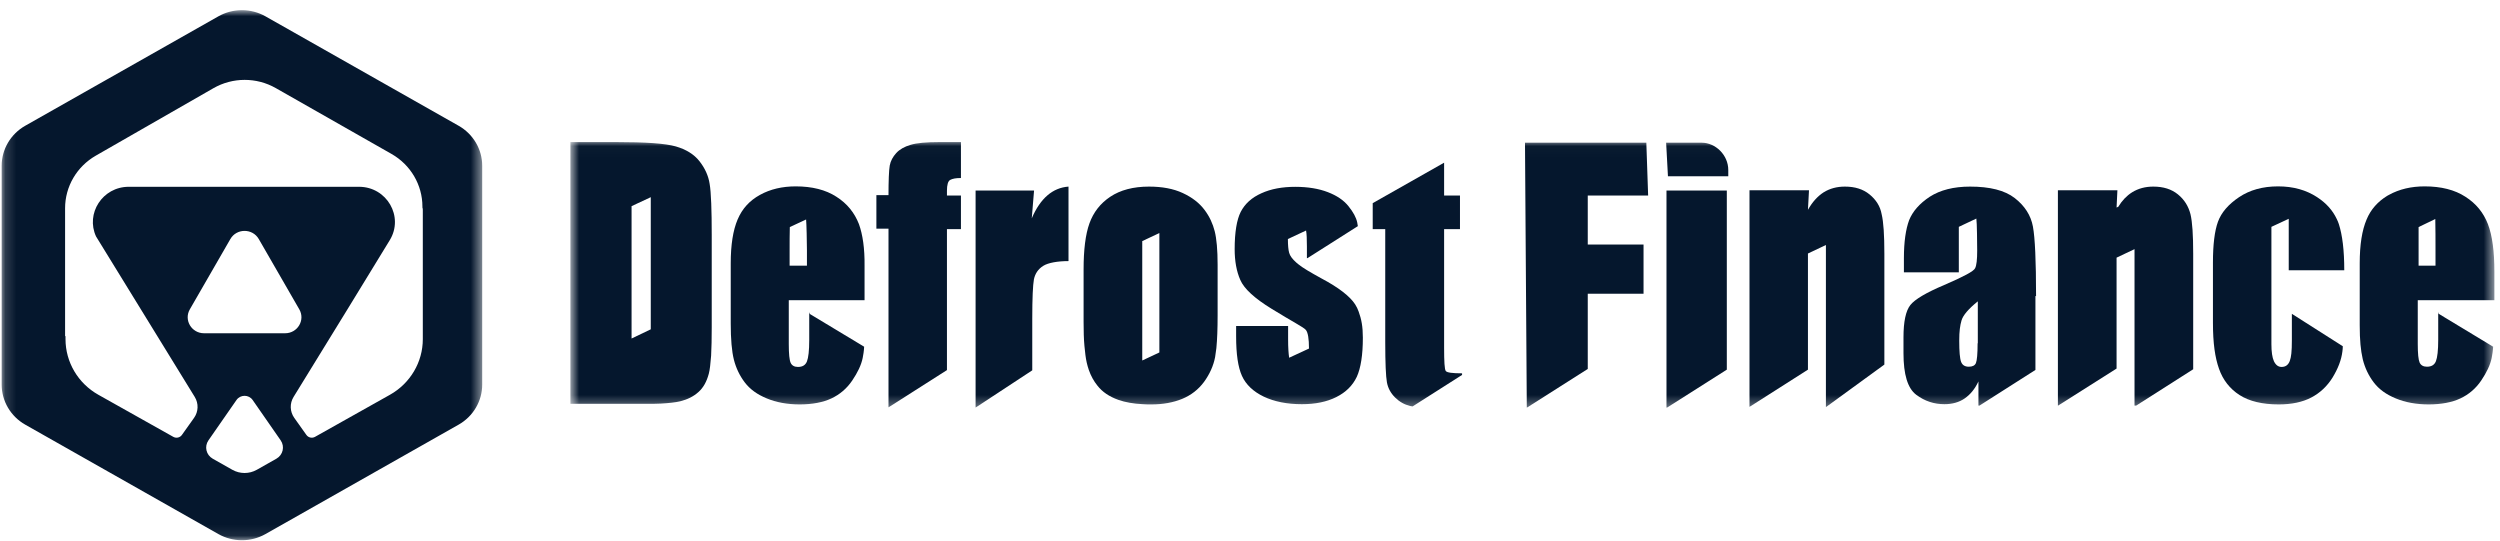
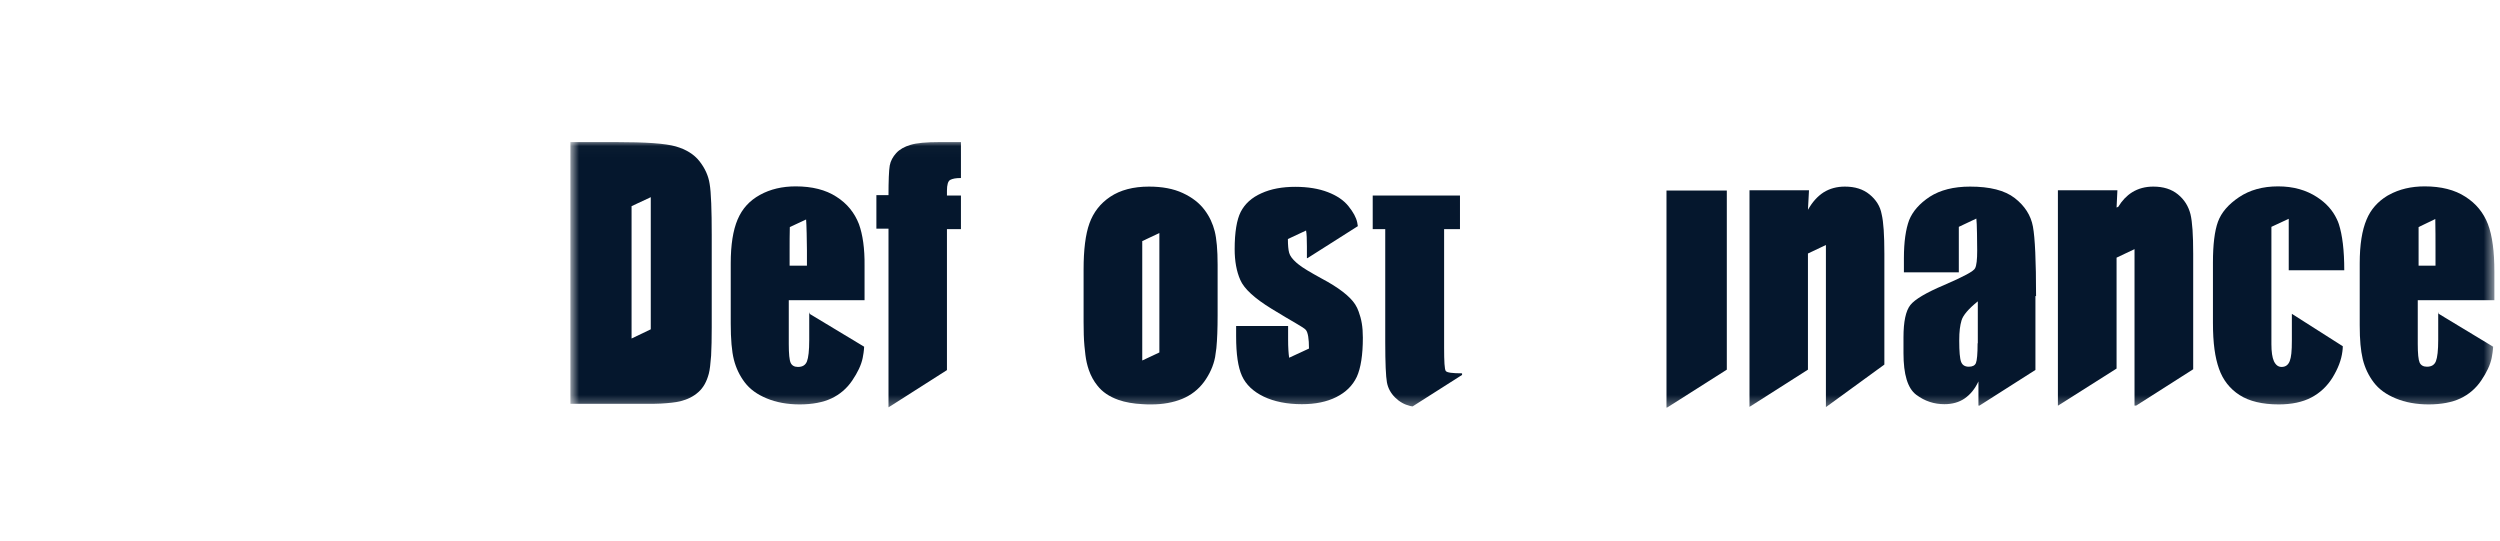
<svg xmlns="http://www.w3.org/2000/svg" width="231" height="50" viewBox="0 0 231 50" fill="none">
  <g clip-path="url(#clip0_273_41)">
    <mask id="mask0_273_41" style="mask-type:luminance" maskUnits="userSpaceOnUse" x="0" y="0" width="45" height="50">
-       <path d="M44.556 0.939H0.153V49.918H44.556V0.939Z" fill="white" />
-     </mask>
+       </mask>
    <g mask="url(#mask0_273_41)">
      <path fill-rule="evenodd" clip-rule="evenodd" d="M0.153 35.535V15.322C0.153 13.793 0.986 12.383 2.332 11.619L20.175 1.512C21.522 0.748 23.187 0.748 24.534 1.512L42.376 11.619C43.723 12.383 44.556 13.793 44.556 15.322V35.535C44.556 37.064 43.723 38.474 42.376 39.238L24.534 49.345C23.187 50.109 21.522 50.109 20.175 49.345L2.332 39.238C0.986 38.474 0.153 37.064 0.153 35.535ZM25.482 8.14L36.175 14.223C37.943 15.229 39.032 17.084 39.032 19.09V19.176C39.055 19.239 39.068 19.309 39.068 19.385V31.337C39.068 33.461 37.909 35.422 36.031 36.477L29.107 40.365C28.836 40.517 28.492 40.441 28.313 40.19L27.191 38.612C26.782 38.037 26.756 37.278 27.126 36.677L32.154 28.501L36.014 22.192C37.342 20.021 35.749 17.259 33.17 17.259H11.902C9.457 17.259 7.901 19.741 8.874 21.847L17.995 36.677C18.364 37.278 18.339 38.037 17.93 38.612L16.807 40.19C16.629 40.441 16.284 40.517 16.013 40.365L9.089 36.477C7.211 35.422 6.053 33.461 6.053 31.337V31.061H6.014V19.239C6.014 17.24 7.094 15.391 8.853 14.382L19.72 8.15C21.499 7.129 23.699 7.125 25.482 8.14ZM21.469 43.409L19.655 42.383C19.046 42.039 18.865 41.259 19.26 40.69L21.851 36.961C22.21 36.444 22.986 36.444 23.345 36.961L25.936 40.69C26.331 41.259 26.149 42.039 25.541 42.383L23.727 43.409C23.028 43.804 22.168 43.804 21.469 43.409ZM23.91 22.086L27.656 28.584C28.225 29.571 27.499 30.793 26.344 30.793H18.852C17.697 30.793 16.971 29.571 17.54 28.584L21.286 22.086C21.863 21.085 23.333 21.085 23.91 22.086Z" fill="#05172D" />
    </g>
    <mask id="mask1_273_41" style="mask-type:luminance" maskUnits="userSpaceOnUse" x="52" y="13" width="179" height="25">
      <path d="M230.48 13.021H52.704V37.674H230.48V13.021Z" fill="white" />
    </mask>
    <g mask="url(#mask1_273_41)">
      <path fill-rule="evenodd" clip-rule="evenodd" d="M64.626 14.89C64.125 14.253 63.392 13.807 62.446 13.53C61.482 13.254 59.649 13.127 56.929 13.127H52.704V37.312H59.823C60.266 37.312 60.691 37.312 61.057 37.291C61.81 37.249 62.408 37.185 62.851 37.079C63.527 36.909 64.086 36.633 64.53 36.229C64.993 35.825 65.301 35.252 65.494 34.529C65.591 34.168 65.649 33.594 65.707 32.872C65.745 32.171 65.764 31.279 65.764 30.238V21.703C65.764 19.451 65.707 17.758 65.571 16.993C65.456 16.229 65.128 15.527 64.626 14.89ZM60.131 30.429L58.357 31.279V19.048L60.131 18.219V30.429Z" fill="#05172D" />
      <path fill-rule="evenodd" clip-rule="evenodd" d="M79.365 20.705C78.959 19.664 78.284 18.814 77.281 18.177C76.297 17.539 75.043 17.221 73.519 17.221C72.285 17.221 71.185 17.475 70.221 18.007C69.256 18.538 68.581 19.281 68.156 20.28C67.732 21.278 67.52 22.617 67.52 24.338V29.89C67.52 31.334 67.616 32.461 67.809 33.225C68.002 33.99 68.33 34.691 68.812 35.329C69.295 35.966 69.97 36.455 70.857 36.816C71.725 37.177 72.748 37.368 73.886 37.368C75.063 37.368 76.046 37.177 76.818 36.816C77.59 36.455 78.246 35.902 78.747 35.159C79.249 34.415 79.577 33.735 79.712 33.077C79.77 32.779 79.828 32.439 79.847 32.036L74.831 29.012L74.773 28.849V31.419C74.773 32.397 74.696 33.055 74.561 33.395C74.426 33.735 74.156 33.905 73.732 33.905C73.404 33.905 73.172 33.778 73.056 33.523C72.941 33.268 72.883 32.694 72.883 31.802V27.737H79.885V24.572C79.905 22.957 79.712 21.661 79.365 20.705ZM72.96 24.55V23.127C72.96 22.787 72.96 21.236 72.979 20.981L74.484 20.28C74.522 20.641 74.561 22.447 74.561 23.127V24.55H72.96Z" fill="#05172D" />
      <path d="M82.81 14.146C83.119 13.807 83.563 13.552 84.141 13.382C84.701 13.212 85.588 13.127 86.804 13.127H88.791V16.449C88.293 16.449 88.019 16.513 87.807 16.619C87.594 16.725 87.498 17.086 87.498 17.617V18.07H88.791V21.172H87.498V34.197L82.097 37.639V21.13H80.978V18.028H82.097C82.097 16.753 82.135 15.719 82.212 15.294C82.29 14.869 82.502 14.486 82.81 14.146Z" fill="#05172D" />
-       <path d="M95.335 20.174L95.547 17.603H90.145V37.66L95.381 34.218V29.437C95.381 27.546 95.439 26.335 95.535 25.804C95.651 25.273 95.921 24.869 96.384 24.572C96.847 24.274 97.746 24.125 98.73 24.125V17.242C97.264 17.348 96.126 18.325 95.335 20.174Z" fill="#05172D" />
      <path fill-rule="evenodd" clip-rule="evenodd" d="M109.287 17.837C110.155 18.24 110.811 18.75 111.293 19.387C111.775 20.025 112.065 20.683 112.238 21.363C112.412 22.043 112.508 23.084 112.508 24.465V29.125C112.508 30.378 112.47 31.377 112.393 32.163C112.354 32.482 112.315 32.758 112.277 32.992C112.123 33.799 111.775 34.564 111.254 35.286C110.734 35.987 110.058 36.518 109.229 36.858C108.399 37.198 107.454 37.368 106.374 37.368C106.104 37.368 105.853 37.368 105.602 37.347C104.734 37.305 103.982 37.177 103.326 36.943C102.496 36.646 101.86 36.221 101.397 35.626C101.069 35.222 100.799 34.734 100.606 34.181C100.529 33.969 100.471 33.735 100.413 33.502C100.316 33.077 100.259 32.567 100.201 31.951C100.143 31.334 100.124 30.591 100.124 29.762V24.912C100.124 23.084 100.297 21.661 100.664 20.641C101.03 19.621 101.667 18.793 102.593 18.177C103.519 17.56 104.715 17.242 106.162 17.242C107.377 17.242 108.419 17.433 109.287 17.837ZM107.126 32.567V21.533L105.544 22.277V33.31L107.126 32.567Z" fill="#05172D" />
      <path d="M125.214 28.12C124.731 27.376 123.69 26.569 122.127 25.74C121.085 25.166 120.352 24.741 119.947 24.402C119.889 24.359 119.832 24.317 119.793 24.274C119.407 23.934 119.195 23.637 119.118 23.36C119.041 23.084 119.002 22.66 119.002 22.086L120.68 21.3C120.738 21.597 120.758 22.107 120.758 22.787V23.849H120.815L125.465 20.896C125.445 20.769 125.426 20.641 125.407 20.556C125.31 20.089 125.04 19.6 124.596 19.048C124.153 18.495 123.516 18.07 122.687 17.752C121.857 17.433 120.854 17.263 119.677 17.263C118.481 17.263 117.439 17.454 116.552 17.858C115.645 18.262 115.028 18.835 114.642 19.579C114.276 20.301 114.083 21.47 114.083 23.021C114.083 24.125 114.256 25.081 114.604 25.867C114.951 26.675 115.916 27.567 117.517 28.545C119.407 29.713 120.449 30.23 120.661 30.485C120.854 30.718 120.95 31.292 120.95 32.206L119.118 33.055C119.06 32.673 119.021 32.12 119.021 31.356V30.123H114.218V31.079C114.218 32.715 114.392 33.926 114.758 34.734C115.125 35.541 115.8 36.179 116.764 36.646C117.748 37.113 118.925 37.347 120.295 37.347C121.529 37.347 122.59 37.135 123.478 36.688C124.365 36.242 124.982 35.626 125.368 34.819C125.735 34.011 125.928 32.8 125.928 31.207C125.928 30.166 125.792 29.479 125.542 28.799C125.465 28.566 125.349 28.332 125.214 28.12Z" fill="#05172D" />
-       <path d="M133.436 32.115C133.436 33.411 133.475 34.133 133.591 34.282C133.706 34.431 134.208 34.495 135.095 34.495V34.643L130.523 37.554C130.485 37.544 130.446 37.538 130.408 37.533C130.369 37.527 130.331 37.522 130.292 37.511C129.771 37.384 129.308 37.129 128.903 36.725C128.498 36.322 128.247 35.854 128.151 35.323C128.054 34.792 127.996 33.56 127.996 31.605V21.172H126.839V18.771L133.436 15.032V18.07H134.902V21.172H133.436V32.115Z" fill="#05172D" />
-       <path d="M159.693 16.286H154.118L153.951 13.184H157.231C158.504 13.184 159.693 14.31 159.693 15.712V16.286Z" fill="#05172D" />
+       <path d="M133.436 32.115C133.436 33.411 133.475 34.133 133.591 34.282C133.706 34.431 134.208 34.495 135.095 34.495V34.643L130.523 37.554C130.485 37.544 130.446 37.538 130.408 37.533C130.369 37.527 130.331 37.522 130.292 37.511C129.771 37.384 129.308 37.129 128.903 36.725C128.498 36.322 128.247 35.854 128.151 35.323C128.054 34.792 127.996 33.56 127.996 31.605V21.172H126.839V18.771V18.07H134.902V21.172H133.436V32.115Z" fill="#05172D" />
      <path d="M153.983 17.603H159.558V34.155L154.04 37.66H153.983V17.603Z" fill="#05172D" />
-       <path d="M141.076 37.66H141.095L146.709 34.091V27.142H151.863V22.596H146.709V18.07H152.288L152.121 13.184H140.909L141.076 37.66Z" fill="#05172D" />
      <path d="M170.469 17.242C171.395 17.242 172.147 17.475 172.745 17.964C173.343 18.453 173.729 19.048 173.864 19.791C174.038 20.514 174.115 21.725 174.115 23.445V33.686L168.714 37.618V22.638L167.054 23.424V34.155L161.653 37.596V17.582H167.151L167.054 19.387C167.46 18.665 167.942 18.134 168.501 17.773C169.08 17.412 169.736 17.242 170.469 17.242Z" fill="#05172D" />
      <path fill-rule="evenodd" clip-rule="evenodd" d="M188.132 27.355C188.132 24.125 188.036 21.98 187.843 20.939C187.65 19.897 187.09 19.026 186.165 18.304C185.239 17.582 183.85 17.242 182.036 17.242C180.512 17.242 179.278 17.56 178.313 18.177C177.349 18.814 176.731 19.536 176.403 20.344C176.095 21.172 175.921 22.341 175.921 23.849V25.166H180.995V20.96L182.615 20.195C182.673 20.556 182.692 22.532 182.692 23.169C182.692 23.977 182.634 24.529 182.499 24.784C182.383 25.06 181.419 25.57 179.644 26.335C177.985 27.036 176.943 27.652 176.519 28.183C176.095 28.715 175.882 29.713 175.882 31.179V32.63C175.882 34.606 176.268 35.881 177.059 36.476C177.85 37.071 178.718 37.347 179.663 37.347C180.377 37.347 181.014 37.177 181.535 36.816C182.056 36.455 182.48 35.945 182.808 35.244V37.476H182.904L188.074 34.182V27.355H188.132ZM182.731 31.717C182.731 32.694 182.673 33.31 182.576 33.544C182.48 33.778 182.248 33.884 181.921 33.884C181.554 33.884 181.322 33.735 181.207 33.438C181.091 33.14 181.033 32.482 181.033 31.483C181.033 30.591 181.11 30.074 181.245 29.607C181.38 29.139 181.882 28.545 182.75 27.843V31.717H182.731Z" fill="#05172D" />
      <path d="M198.966 17.242C199.892 17.242 200.645 17.475 201.243 17.964C201.841 18.453 202.207 19.048 202.4 19.791C202.574 20.514 202.651 21.725 202.651 23.445V34.119L197.385 37.476H197.23V23.021L195.571 23.807V34.055L190.17 37.476H190.15V17.582H195.648L195.571 19.175C195.6 19.165 195.624 19.154 195.648 19.143C195.673 19.133 195.697 19.122 195.726 19.111C196.073 18.538 196.497 18.091 196.999 17.773C197.578 17.412 198.233 17.242 198.966 17.242Z" fill="#05172D" />
      <path d="M216.61 24.975C216.61 23.127 216.437 21.724 216.109 20.705C216.051 20.535 215.993 20.386 215.916 20.237C215.549 19.451 214.951 18.771 214.102 18.219C213.099 17.56 211.903 17.221 210.495 17.221C209.068 17.221 207.871 17.56 206.888 18.219C205.904 18.878 205.248 19.642 204.939 20.492C204.631 21.342 204.476 22.596 204.476 24.253V29.819C204.476 31.731 204.669 33.034 205.036 34.075C205.402 35.116 206.039 35.923 206.926 36.497C207.814 37.071 209.029 37.368 210.553 37.368C211.749 37.368 212.752 37.156 213.562 36.731C214.373 36.306 215.028 35.69 215.53 34.883C216.032 34.054 216.34 33.268 216.437 32.482C216.456 32.333 216.475 32.163 216.475 31.993L211.768 28.997V31.455C211.768 32.475 211.71 32.992 211.575 33.353C211.44 33.714 211.19 33.905 210.823 33.905C210.514 33.905 210.283 33.735 210.109 33.374C209.955 33.034 209.878 32.503 209.878 31.802V20.96L211.479 20.216V24.975H216.61Z" fill="#05172D" />
      <path fill-rule="evenodd" clip-rule="evenodd" d="M227.799 18.177C228.802 18.814 229.477 19.664 229.883 20.705C230.288 21.767 230.481 23.233 230.481 25.124V27.737H223.401V31.781C223.401 32.673 223.459 33.247 223.574 33.502C223.69 33.757 223.922 33.884 224.25 33.884C224.674 33.884 224.944 33.714 225.079 33.374C225.214 33.034 225.291 32.376 225.291 31.398V28.827L225.33 28.991L230.365 32.036C230.346 32.439 230.288 32.779 230.23 33.077C230.095 33.735 229.767 34.415 229.265 35.159C228.764 35.902 228.108 36.455 227.336 36.816C226.564 37.177 225.581 37.368 224.404 37.368C223.266 37.368 222.243 37.177 221.375 36.816C220.488 36.455 219.813 35.966 219.33 35.329C218.848 34.691 218.52 33.99 218.327 33.225C218.327 33.215 218.322 33.199 218.318 33.183C218.313 33.167 218.308 33.151 218.308 33.14C218.134 32.376 218.038 31.455 218.038 30.053V24.338C218.038 22.617 218.25 21.278 218.674 20.28C219.06 19.345 219.716 18.623 220.584 18.091C220.613 18.081 220.637 18.065 220.661 18.049C220.686 18.033 220.71 18.017 220.739 18.007C221.703 17.475 222.803 17.221 224.037 17.221C225.561 17.221 226.815 17.539 227.799 18.177ZM223.478 24.55H225.041V23.148C225.041 22.701 225.04 20.535 225.021 20.237L223.478 20.981V24.55Z" fill="#05172D" />
    </g>
  </g>
  <defs>
    <clipPath id="clip0_273_41">
      <rect width="231" height="50" fill="white" />
    </clipPath>
  </defs>
</svg>